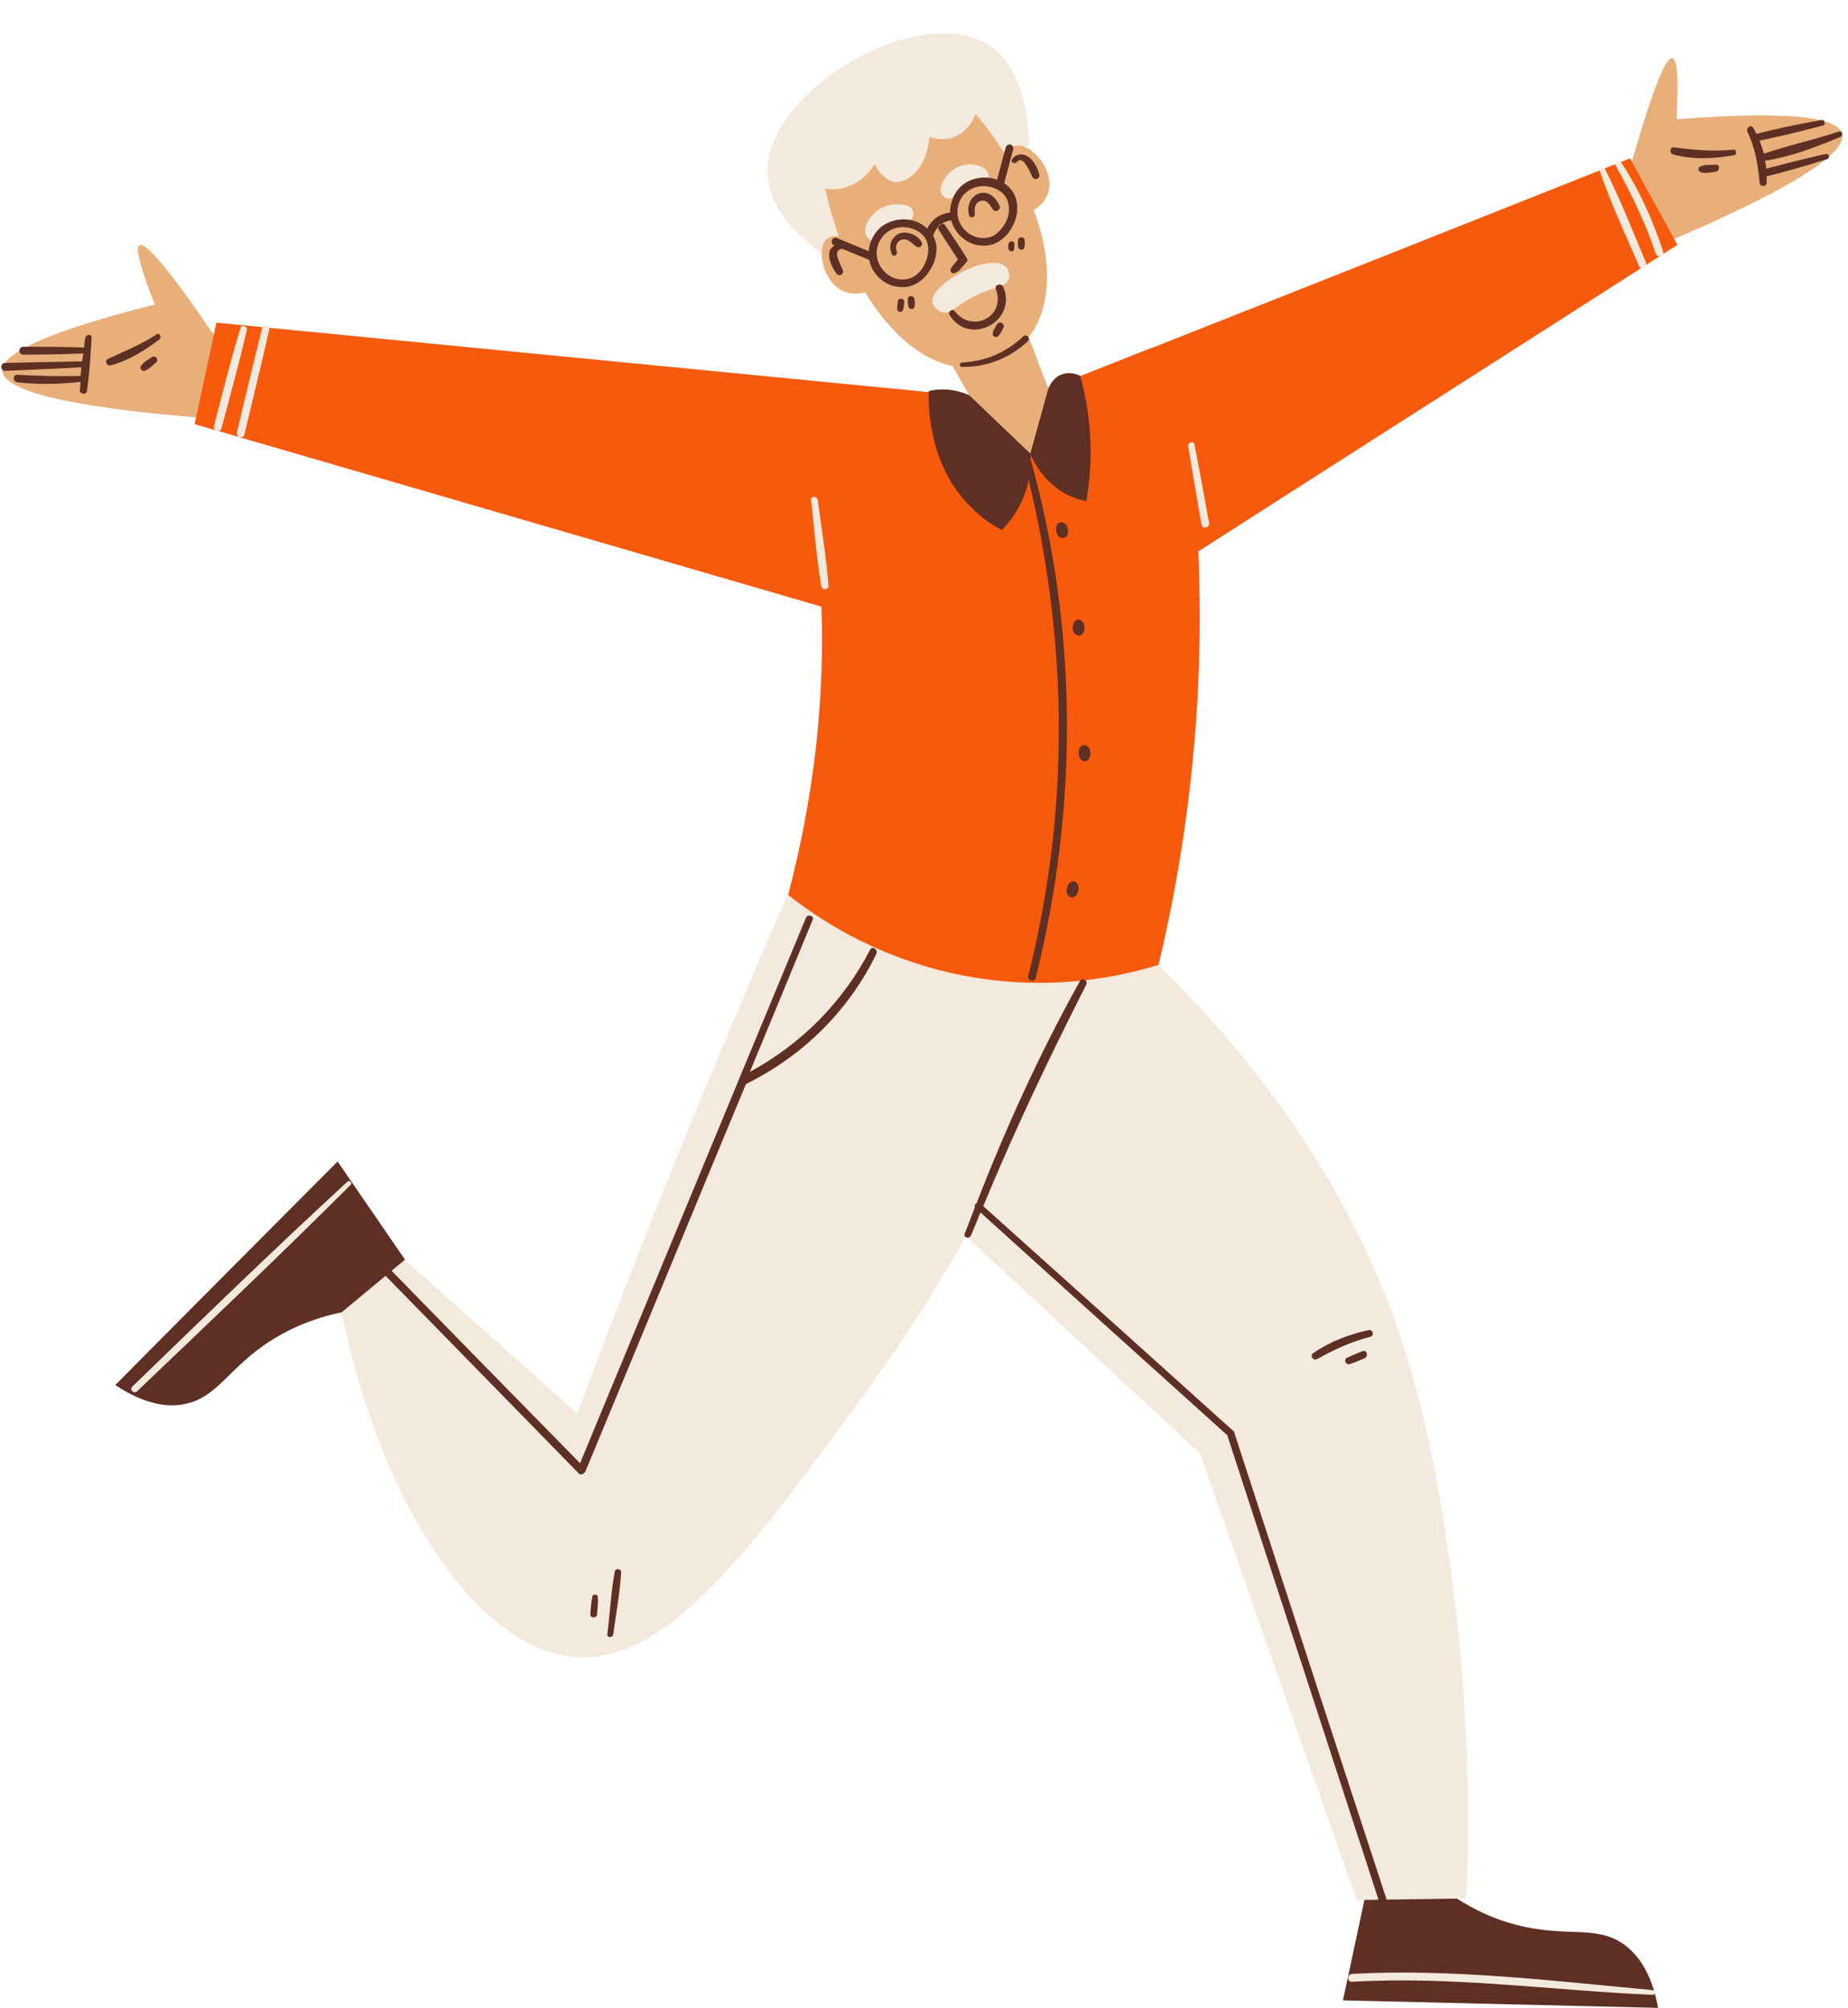
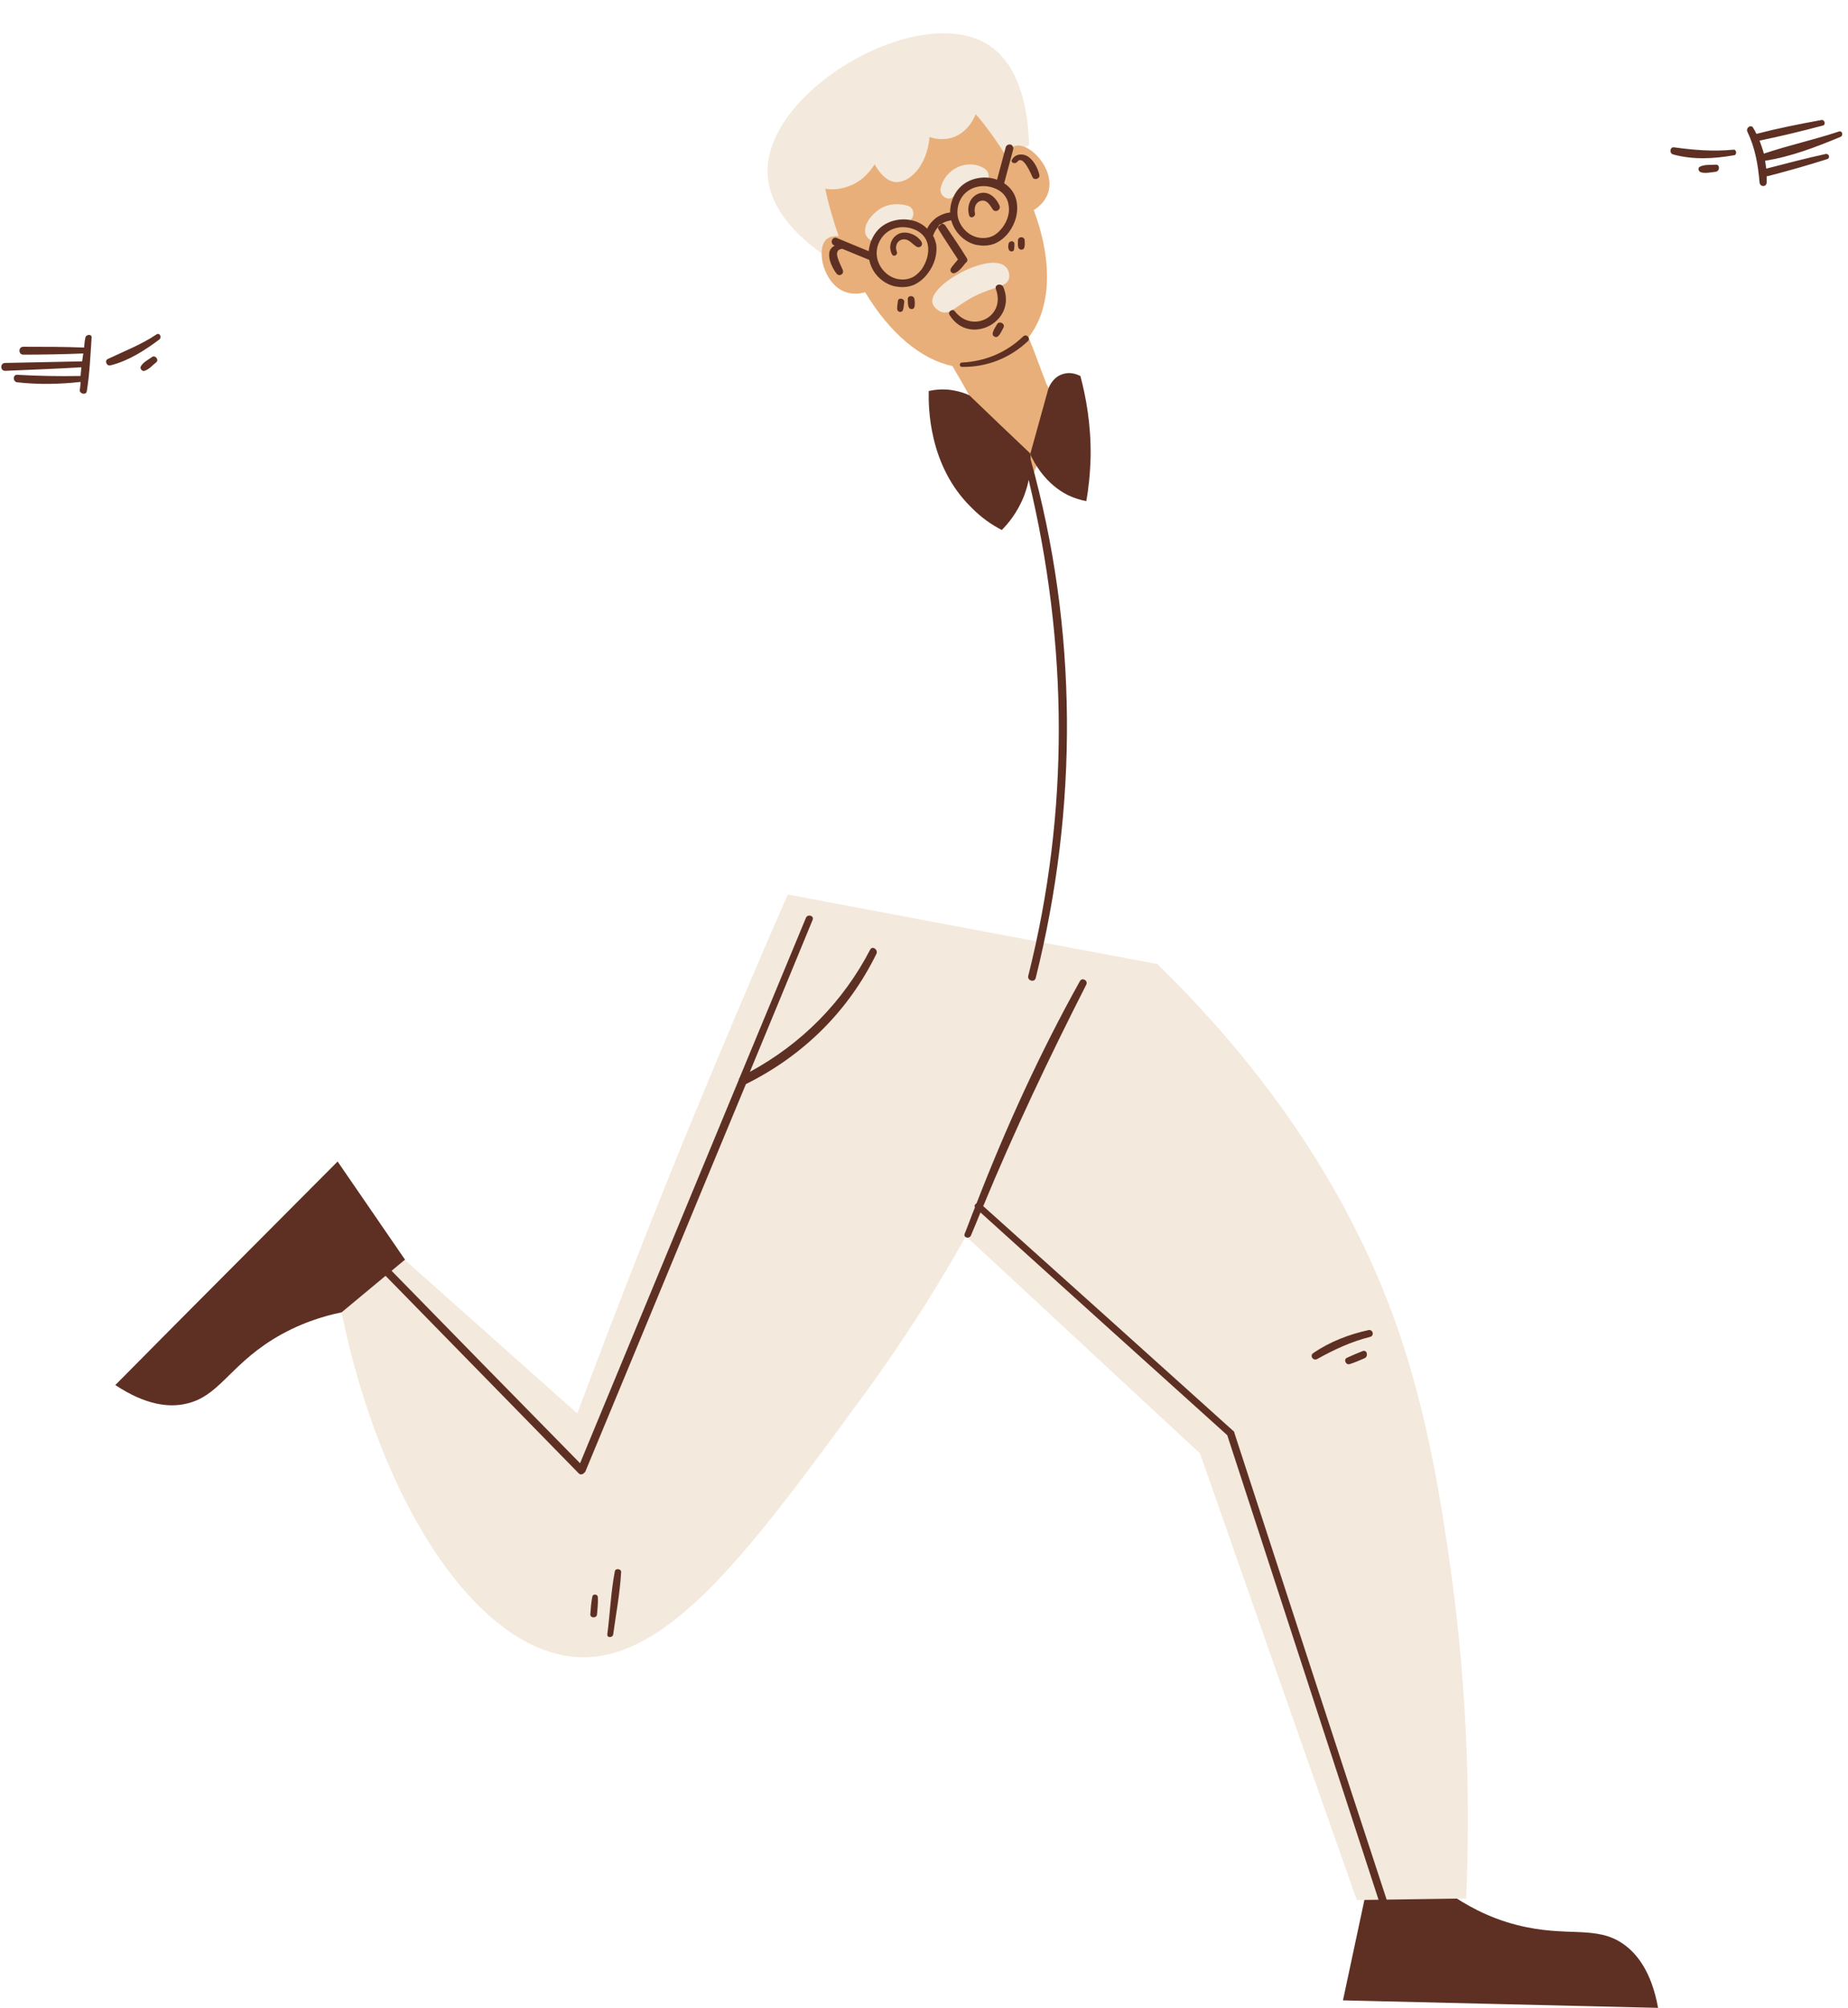
<svg xmlns="http://www.w3.org/2000/svg" height="508.4" preserveAspectRatio="xMidYMid meet" version="1.0" viewBox="-0.4 -8.4 468.0 508.4" width="468.0" zoomAndPan="magnify">
  <g id="change1_1">
    <path d="M355.8,466.4c5.9,0.4,9.8,3.7,10.9,4.7c3.8,2.6,9.5,6,17,7.9c12.8,3.3,20-0.1,27.1,4.9 c3.2,2.3,7,6.7,8.7,16.1c-26.6-0.6-53.2-1.3-79.8-1.9c2.1-9.8,4.2-19.7,6.3-29.5C347.5,467.8,351,466.1,355.8,466.4z M102.2,310.6 c-5.7-8.3-11.4-16.6-17.1-24.9c-18.8,18.9-37.6,37.7-56.3,56.6c8,5.3,13.8,5.6,17.6,4.8c8.5-1.7,11-9.3,22.2-16.3 c6.6-4.1,13-6,17.5-6.9c1.5-0.1,6.6-0.7,10.9-4.7C100.6,316,101.8,312.2,102.2,310.6z" fill="#5E3023" />
  </g>
  <g id="change2_1">
    <path d="M207.6,55.7C202.4,52,194.5,45,194,35.8c-1.1-21.2,38.7-44.2,56.1-32.7c8.3,5.5,9.9,17.6,10.1,25.2 C242.7,37.4,225.1,46.6,207.6,55.7z M199.1,218.1c-8.2,18.7-16.3,37.9-24.4,57.5c-10.3,25.1-19.9,49.8-28.9,73.9 c-14.6-13-29.1-25.9-43.7-38.9c-5.3,4.4-10.7,8.9-16,13.3c10.2,49.6,35.1,86.3,60.2,87.3c22.8,0.9,43.7-27.6,72.2-66.6 c11.7-16,20.2-30.1,25.7-40c19.8,18.3,39.5,36.7,59.3,55c13.2,37.7,26.4,75.4,39.7,113.1c9.2-0.1,18.5-0.3,27.7-0.4 c0.9-21,0.8-50.8-4.3-86c-1.9-13.1-4.7-31.4-10.5-50.5c-6.7-22.1-22.2-59.9-63.4-100.1C261.7,229.9,230.4,224,199.1,218.1z" fill="#F3E9DC" />
  </g>
  <g id="change3_1">
    <path d="M261.1,79.5c0.4,1.2,0.9,2.3,1.3,3.5 M262.4,83c0.7,1.9,1.5,3.9,2.2,5.8c1.1,2.2,2.3,4.4,3.5,6.6l-6.9,16.4 c-5.4-6.7-10.8-13.3-16.1-20c-1.4-2.5-2.8-5-4.3-7.5c0,0,0,0,0.1,0c-7.9-1.6-15.9-8.2-22.2-18.7c-1.4,0.4-3.2,0.6-5.1-0.1 c-5.4-2-7.4-10.6-4.8-13.2c0.4-0.4,1.3-1,3.2-0.9c-1.3-3.7-2.5-7.7-3.4-12c1.2,0.2,3.4,0.3,5.8-0.6c4.1-1.4,6.1-4.7,6.7-5.6 c0.4,0.7,2.3,4.2,5.2,4.5c3.6,0.3,8.1-4.1,8.7-11.4c0.9,0.3,3,0.9,5.6,0.2c4.3-1.3,5.9-5.5,6.1-6c2.9,3.4,5.3,6.8,7.5,10.3 c1.1-1.8,2.2-2.2,2.7-2.3c3.6-0.7,9.6,5.7,8.3,11.3c-0.6,2.6-2.5,4.2-3.8,5c4.9,13.1,4.4,24.9-1.3,32.2c0.3,0.8,0.6,1.7,1,2.5" fill="#E8AF7A" />
  </g>
  <g id="change3_2">
-     <path d="M422,52.8l-9.8-18c5.5-19.3,9.1-28.8,10.9-28.5c1.3,0.2,1.6,5.4,1.1,15.5c34.4-2.7,41.2,0.7,41.9,3.7 C467.6,31.5,446.2,42.5,422,52.8z M50.7,97.4l3.6-20.2C43,60.6,36.6,52.8,34.9,53.7c-1.1,0.6,0.2,5.6,3.9,15 C5.4,77.1,0,82.5,0.2,85.5C0.7,91.7,24.5,95.3,50.7,97.4z" fill="#E8AF7A" />
-   </g>
+     </g>
  <g id="change4_1">
-     <path d="M296.1,77.8c38.8-15.3,77.6-30.7,116.3-46.1l12,21.9c-40.4,25.9-80.9,51.7-121.3,77.6 c0.4,10.8,0.5,22.4-0.1,34.6c-1.3,26.5-5.2,50-10,70.1c-9,2.8-28.3,7.4-51.9,2.2c-20.5-4.5-34.7-14.2-41.9-19.9 c2.9-11.1,5.6-24.1,7.2-38.9c1.3-12.5,1.6-24,1.2-34.1C154.7,129.8,101.8,114.4,48.9,99l5.5-25.7l186.7,18.2 c6.5,4.9,12.9,10,19.4,15.1c1.5-5.5,3.1-11.1,4.6-16.6c8.3-3.3,16.5-6.5,24.8-9.8 M296.1,77.8c-2.1,0.8-4.1,1.6-6.2,2.5" fill="#F75A0D" />
-   </g>
+     </g>
  <g id="change2_2">
    <path d="M229.5,43.7c-2.4-0.7-5-0.5-7.1,0.8c-1.8,1.2-4,3.6-3.7,5.9c0.2,1.7,2.4,3.3,3.9,1.6 c0.9-1.1,1.2-2.5,2.4-3.4s2.6-1.2,4-1C231.3,47.8,231.6,44.3,229.5,43.7L229.5,43.7z M241.3,40.9c0.5-1,1.2-1.9,2.3-2.4 c1.2-0.5,2.2-0.2,3.4,0.1c2.6,0.7,4.2-3,1.8-4.4c-4.4-2.6-10,0.3-11,5.1C237.4,41.4,240.4,43,241.3,40.9L241.3,40.9z M254.1,59 c0.9,0.7,1.3,2.1,1,3.2c-0.6,2.1-3.6,1.9-8.5,4.3c-4.8,2.4-6.3,4.9-8.6,4.1c-1-0.4-2.1-1.3-2.3-2.5C235.2,63.4,250.1,55.5,254.1,59z" fill="#F3E9DC" />
  </g>
  <g id="change1_2">
    <path d="M260.5,106.6c1.5-5.5,3.1-11.1,4.6-16.6c0.1-0.2,1-2.9,3.7-3.7c1.9-0.6,3.6,0.1,4.4,0.5 c1.4,5.2,2.7,12.2,2.6,20.3c-0.1,4.2-0.5,8.1-1.1,11.4c-1.4-0.3-2.9-0.7-4.6-1.5C264.3,114.1,261.5,108.8,260.5,106.6z M253.3,125.8 c1.5-1.5,4-4.4,5.7-8.8c0.5-1.4,0.9-2.7,1.1-3.9c10,41.6,10.4,83.9-0.1,125.6c-0.3,1.2,1.6,1.8,1.9,0.5 c10.8-43.2,10.7-88.3-1.3-131.3c0-0.5,0-1,0-1.4c-5.2-4.9-10.4-9.9-15.5-14.8c-1-0.5-2.5-1-4.3-1.3c-2.5-0.4-4.6-0.1-6,0.2 c-0.1,4.1,0,18.9,10.7,29.4C248.1,122.7,250.8,124.5,253.3,125.8z M243.2,84.5c6.3,0.1,12.1-2.2,16.7-6.5c0.8-0.8-0.4-2-1.2-1.2 c-4.3,4.1-9.6,6.3-15.5,6.6C242.5,83.4,242.5,84.5,243.2,84.5z M259,54.3c0.2-0.6,0.1-1.2,0.1-1.8c0-1.1-1.7-1.1-1.7,0 c0,0.6-0.1,1.2,0.1,1.8C257.8,55,258.8,55,259,54.3z M256.4,54.8c0.1-0.5,0.1-0.9,0.1-1.4c0-1-1.4-0.9-1.5,0c-0.1,0.5-0.1,0.7,0,1.2 C255.1,55.3,256.2,55.6,256.4,54.8z M38.1,82c-1,0.7-2.2,1.3-2.8,2.3c-0.4,0.6,0.3,1.4,0.9,1.2c1.2-0.4,2-1.4,3-2.2 C39.9,82.7,38.9,81.4,38.1,82z M21.2,77.2C21,78,21,78.8,20.9,79.6c-5.1-0.2-10.3-0.2-15.4-0.2c-1.3,0-1.3,2,0,2 c5.1,0,10.2-0.1,15.2-0.3c-0.1,0.7-0.2,1.4-0.3,2c-6.5,0.1-13,0.3-19.5,0.4c-1.3,0-1.3,2,0,2c6.4-0.3,12.9-0.5,19.3-0.9 c-0.1,0.7-0.1,1.5-0.2,2.2c-5.4,0.1-10.7,0-16-0.3c-1.2-0.1-1.2,1.8,0,1.9c5.3,0.6,10.7,0.5,16-0.1c0,0.7-0.1,1.4-0.2,2.1 c0,1,1.7,1.3,1.8,0.2c0.7-4.4,0.9-9,1.2-13.5C22.9,76.1,21.3,76.2,21.2,77.2z M257.2,32.6c1.5-2,3.5,3.1,3.9,3.9 c0.5,0.9,2,0.3,1.7-0.7c-0.4-1.7-1.5-3.8-3.1-4.7c-1.3-0.7-3-0.5-3.8,0.9C255.4,32.7,256.6,33.3,257.2,32.6z M344.7,333.7 c-1.3,0.5-2.7,1.1-4,1.7c-0.9,0.4-0.3,1.9,0.7,1.6c1.3-0.4,2.6-1,3.8-1.5C346.2,335,345.8,333.3,344.7,333.7z M253.7,64.3 c-0.5-1.1-2.3-0.7-1.9,0.5c2.6,7-6,11.3-10.4,5.6c-0.6-0.8-1.9,0.2-1.3,1C245.1,79.4,257.3,73,253.7,64.3z M240.4,59.6 c-0.4,0.7,0.4,1.5,1.1,1.1c1.1-0.5,1.9-1.6,2.6-2.5c0.4-0.2,0.7-0.7,0.3-1.3c-1.7-2.8-3.6-5.5-5.4-8.2c-0.7-1-2.3-0.1-1.7,1 c1.6,2.6,3.3,5.1,4.9,7.6C241.7,58,240.9,58.7,240.4,59.6z M39.2,76.3c-3.9,2.6-8.1,4.2-12.3,6.2c-0.9,0.4-0.3,1.9,0.7,1.6 c4.5-1.1,8.7-3.8,12.3-6.5C40.7,77,40,75.7,39.2,76.3z M252.1,73.7c-0.4,0.7-0.9,1.4-1.1,2.2c-0.2,0.8,0.8,1.4,1.4,0.8 c0.6-0.6,0.9-1.4,1.3-2.1C254.3,73.6,252.7,72.7,252.1,73.7z M333.2,335.7c4.3-2.4,8.6-4.4,13.4-5.6c1.1-0.3,0.7-2-0.5-1.7 c-4.9,1.1-9.7,2.9-13.9,5.8C331.2,334.8,332.1,336.3,333.2,335.7z M312.2,354.4c0-0.2-0.1-0.4-0.3-0.5c-21.1-19-42.2-38-63.3-56.9 c7.9-19.1,16.7-37.6,26.1-56.1c0.5-1-1-1.9-1.6-0.9c-10.1,18.1-18.7,37-26.2,56.3c-0.4,0.2-0.6,0.6-0.4,1c-0.9,2.2-1.7,4.5-2.6,6.7 c-0.4,1,1.2,1.4,1.6,0.4c0.8-1.9,1.6-3.8,2.4-5.8c20.8,18.8,41.6,37.6,62.5,56.4c12.8,39.3,25.6,78.6,38.4,117.9 c0.4,1.2,2.3,0.7,1.9-0.5C337.8,433.1,325,393.8,312.2,354.4z M149.6,395.9c-0.3,1.5-0.4,3-0.5,4.4c-0.1,1.1,1.7,1.1,1.7,0 c0.1-1.4,0.3-2.8,0.2-4.2C151.1,395.3,149.8,395,149.6,395.9z M434.1,33.3c-1.3,0.1-2.8-0.1-4,0.5c-0.6,0.3-0.4,1.2,0.2,1.4 c1.2,0.4,2.6,0,3.8-0.1C435.2,34.9,435.2,33.2,434.1,33.3z M465.3,24.9c-6.3,2.1-12.8,3.5-19,5.6c-0.3-1.1-0.7-2.2-1.1-3.3 c5.4-1.1,10.7-2.4,16-3.8c0.9-0.2,0.5-1.6-0.4-1.4c-5.5,1-11,2.1-16.4,3.5c-0.2-0.5-0.5-1-0.8-1.5c-0.5-1-1.9-0.1-1.5,0.9 c2,4.2,2.7,8.3,3.1,12.9c0.1,1.2,1.8,1.2,1.8,0c0-0.5,0-1,0-1.6c0.1,0,0.2,0,0.3,0c5-1.3,10-2.7,15-4.3c0.9-0.3,0.5-1.5-0.4-1.3 c-5,1.1-10,2.4-15,3.7c-0.1-0.7-0.2-1.3-0.3-2c6.5-1,13-3.5,19-6C466.5,26,466.2,24.6,465.3,24.9z M438.6,29.5 c-5.1,0.5-10,0.1-15.1-0.6c-1-0.1-1.2,1.5-0.2,1.8c5,1.4,10.4,1.1,15.5,0.2C439.5,30.8,439.4,29.4,438.6,29.5z M227.2,50.8 c-2,1-2.7,3.3-1.7,5.2c0.4,0.8,1.6,0.1,1.2-0.7c-0.6-1.5,0.3-3.2,2-3.1c1.3,0.1,2,1.3,3.1,1.9c0.8,0.4,1.6-0.4,1.2-1.2 C232,51.1,229.2,49.9,227.2,50.8z M234.5,60.9c-0.9,1.2-2,2.1-3.2,2.7c-1,0.5-2.1,0.7-3.2,0.7c-0.6,0-1.3-0.1-1.9-0.2 c-3.1-0.7-5.7-3.3-6.4-6.4c0-0.1,0-0.2-0.1-0.3l-6.8-2.8c-0.8,0.1-1.1,0.4-1.2,0.7c-0.4,0.7,0.1,2,1.3,4.6c0.5,1.1-0.9,1.9-1.6,0.9 c-1-1.3-2-3.4-1.8-5.1c0.1-0.9,0.7-1.6,1.4-1.9l-0.2-0.1c-0.5-0.2-0.7-0.8-0.5-1.3s0.8-0.8,1.3-0.5l8,3.3c0.2-2.3,1.3-4.6,3.1-6.1 c2.4-1.9,5.8-2.5,8.9-1.4c1.1,0.4,2,1,2.8,1.8c0.4-0.9,1.1-1.8,2.2-2.7c1.3-0.9,2.6-1.3,3.6-1.4c0-2.6,1.1-5.2,3.1-6.9 c2.3-1.9,5.8-2.5,8.8-1.4l2.2-8.2c0.1-0.5,0.7-0.8,1.2-0.7c0.5,0.1,0.8,0.7,0.7,1.2l-2.3,8.6c1.7,1.1,2.9,2.8,3.2,4.9 c0.4,2.5-0.3,5.2-2,7.5c-0.9,1.2-2,2.1-3.2,2.7c-1,0.5-2.1,0.7-3.2,0.7c-0.6,0-1.3-0.1-1.9-0.2c-3-0.7-5.5-3.2-6.3-6.2 c-0.7,0.1-1.7,0.3-2.6,1c-1.3,1-1.8,2.3-2,2.9c0.4,0.7,0.6,1.4,0.8,2.2C237,55.9,236.3,58.6,234.5,60.9z M242.2,46.7 c0.6,2.4,2.5,4.4,4.9,5c1.3,0.3,2.7,0.2,3.8-0.3c0.9-0.4,1.7-1.1,2.5-2.1c1.4-1.8,2-4,1.6-5.9c-0.3-2-1.7-3.5-3.7-4.2 c-2.4-0.9-5.1-0.5-6.9,1C242.6,41.6,241.7,44.3,242.2,46.7z M234.6,53.8c-0.3-2-1.7-3.5-3.7-4.2c-2.4-0.9-5.1-0.5-6.9,1 c-1.9,1.6-2.8,4.2-2.2,6.6c0.6,2.4,2.5,4.4,4.9,5c1.3,0.3,2.7,0.2,3.8-0.3c0.9-0.4,1.7-1.1,2.5-2.1 C234.3,57.9,234.9,55.7,234.6,53.8z M155.3,389.5c-1,5.2-1.2,10.6-1.9,15.9c-0.1,1,1.4,0.9,1.5,0c0.7-5.2,1.7-10.4,2-15.7 C157,388.8,155.4,388.6,155.3,389.5z M220,232c-6.9,13.3-17.4,23.9-30.5,31c5.3-12.8,10.6-25.6,15.9-38.5c0.4-1.1-1.3-1.5-1.7-0.5 c-5.6,13.5-11.2,27-16.8,40.5c-0.1,0.1-0.2,0.3-0.2,0.5c-13.4,32.4-26.8,64.7-40.2,97.1c-16-16.3-32-32.6-47.9-48.9 c-0.9-0.9-2.3,0.5-1.4,1.4c16.2,16.6,32.5,33.2,48.7,49.8c0.1,0.1,0.2,0.2,0.3,0.3c0.4,0.4,1,0.2,1.3-0.1l0,0 c0.1-0.1,0.1-0.2,0.2-0.2c0,0,0-0.1,0.1-0.1c13.6-32.7,27.1-65.5,40.7-98.2c14.5-7.2,26-18.5,33.1-33.1 C221.9,231.9,220.5,231.1,220,232z M227,67.8c-0.1,0.7-0.2,1.3-0.2,2c0,0.9,1.3,1.1,1.5,0.2c0.2-0.6,0.2-1.3,0.3-2 C228.6,67.1,227.1,66.9,227,67.8z M229.5,67.4c0,0.7,0,1.3,0.2,1.9c0.2,0.7,1.3,0.8,1.5,0c0.1-0.6,0.1-1.2,0-1.9 C231.1,66.3,229.4,66.3,229.5,67.4z M246.5,45.6c-0.3-1.4,0.2-3,1.8-3.2c1.4-0.1,2,1.2,2.7,2.2s2.2,0.1,1.7-1c-0.9-2-2.8-3.8-5.2-3 c-2.2,0.8-3.1,3.2-2.5,5.4C245.2,47.1,246.7,46.6,246.5,45.6z" fill="#5E3023" />
  </g>
  <g id="change1_3">
-     <path d="M268.7,123.9c1.4,0.3,2,3.1,0.6,3.8c-0.5,0.3-1.3,0.1-1.7-0.4C266.8,126.3,266.7,123.4,268.7,123.9z M271.6,151.8c0.3,0.5,1,0.9,1.6,0.7c1.4-0.5,1.4-3.3,0-3.9C271.3,147.9,270.9,150.7,271.6,151.8z M273.1,183.6 c0.3,0.5,1,0.9,1.6,0.7c1.4-0.5,1.4-3.3,0-3.9C272.8,179.6,272.4,182.4,273.1,183.6z M269.8,217.8c0.2,0.6,0.7,1.1,1.4,1 c1.5-0.1,2.1-2.9,0.9-3.8C270.5,213.9,269.4,216.5,269.8,217.8z" fill="#5E3023" />
-   </g>
+     </g>
  <g id="change2_3">
-     <path d="M205,118.2c-0.1-1.1,1.5-1,1.7,0c0.9,7.2,2.2,14.5,2.7,21.7c0.1,1-1.6,1.2-1.8,0.2 C206.4,132.9,205.8,125.5,205,118.2L205,118.2z M300.5,104.6c1.1,6.6,2.2,13.3,3.4,19.9c0.2,1.2,2.1,0.7,1.9-0.5 c-1.2-6.6-2.4-13.2-3.7-19.8C301.9,103.1,300.3,103.6,300.5,104.6L300.5,104.6z M60.5,74.7c-2.5,8.2-4.6,16.5-6.7,24.8 c-0.3,1.2,1.6,1.8,1.9,0.5c2.2-8.3,4.5-16.5,6.4-24.8C62.3,74.1,60.8,73.7,60.5,74.7L60.5,74.7z M66,74.6 c-2.2,8.8-4.3,17.7-6.4,26.5c-0.3,1.2,1.6,1.8,1.9,0.5c2.1-8.9,4.3-17.7,6.3-26.6C68,74,66.2,73.5,66,74.6L66,74.6z M408.8,33.6 c4,7.2,7.5,14.4,10.1,22.2c0.4,1.2,2.3,0.7,1.9-0.5c-2.6-7.9-6-15.5-10.6-22.5C409.7,31.9,408.3,32.7,408.8,33.6L408.8,33.6z M404.8,35.1c2.8,8.1,6.5,16,9.9,23.9c0.5,1.2,2.2,0.2,1.7-1c-3.3-7.8-6.4-15.9-10.3-23.5C405.7,33.8,404.5,34.3,404.8,35.1 L404.8,35.1z M87.6,290.8c-18.5,17-36.5,34.5-54.5,51.9c-0.8,0.8,0.4,1.9,1.2,1.2c18.1-17.3,36.4-34.6,54.1-52.3 C88.9,291.1,88.1,290.3,87.6,290.8L87.6,290.8z M418.1,495.5c-25-2.3-51-5.5-76.1-4.1c-1.3,0.1-1.3,2.1,0,2 c25.3-1.5,50.8,2.2,76.1,3.3C418.9,496.8,418.9,495.6,418.1,495.5L418.1,495.5z" fill="#F3E9DC" />
-   </g>
+     </g>
</svg>